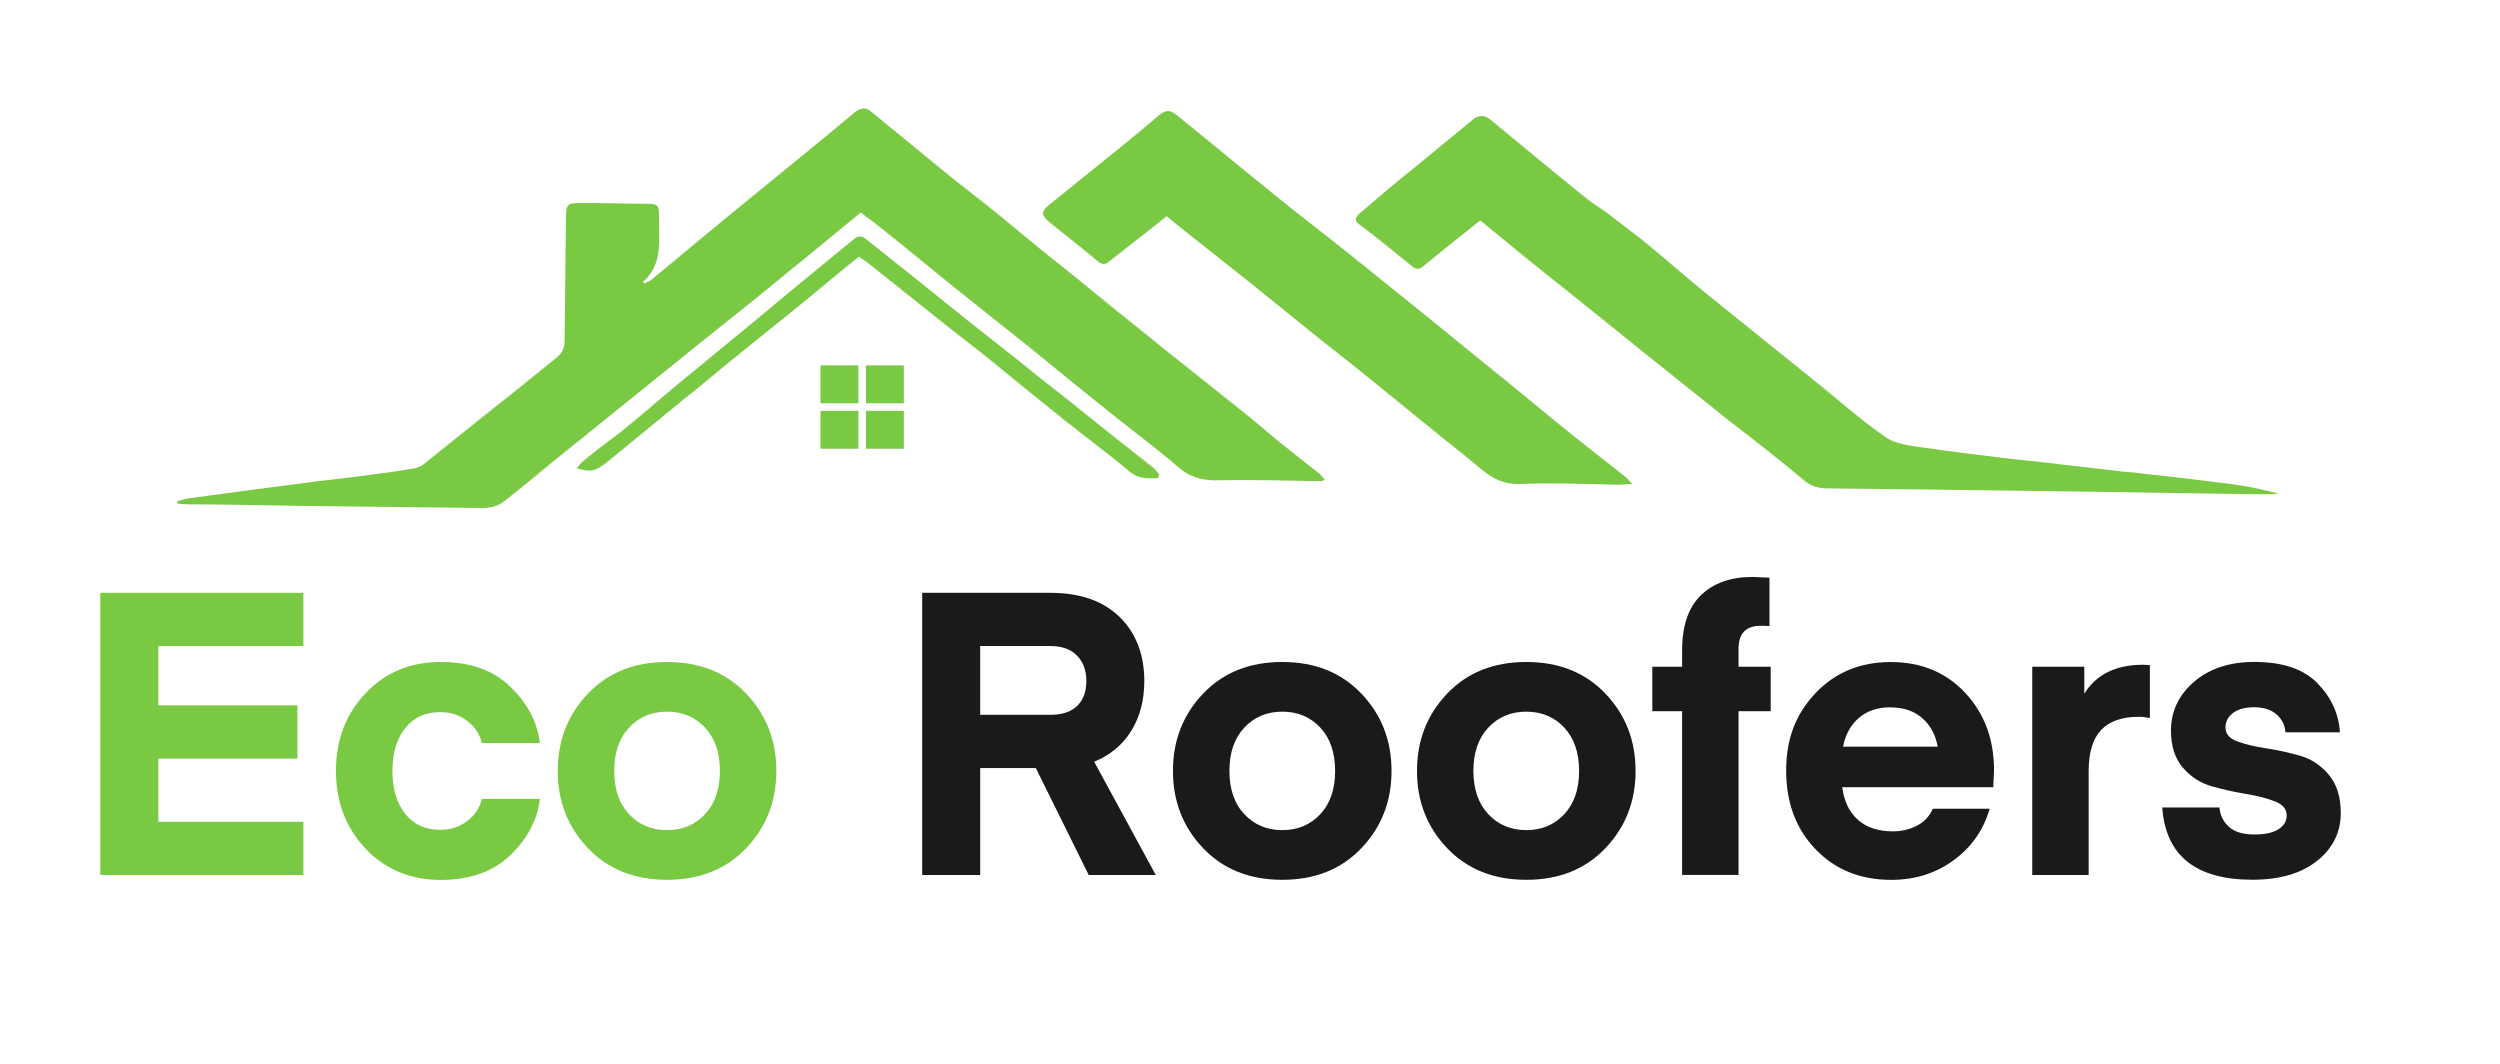
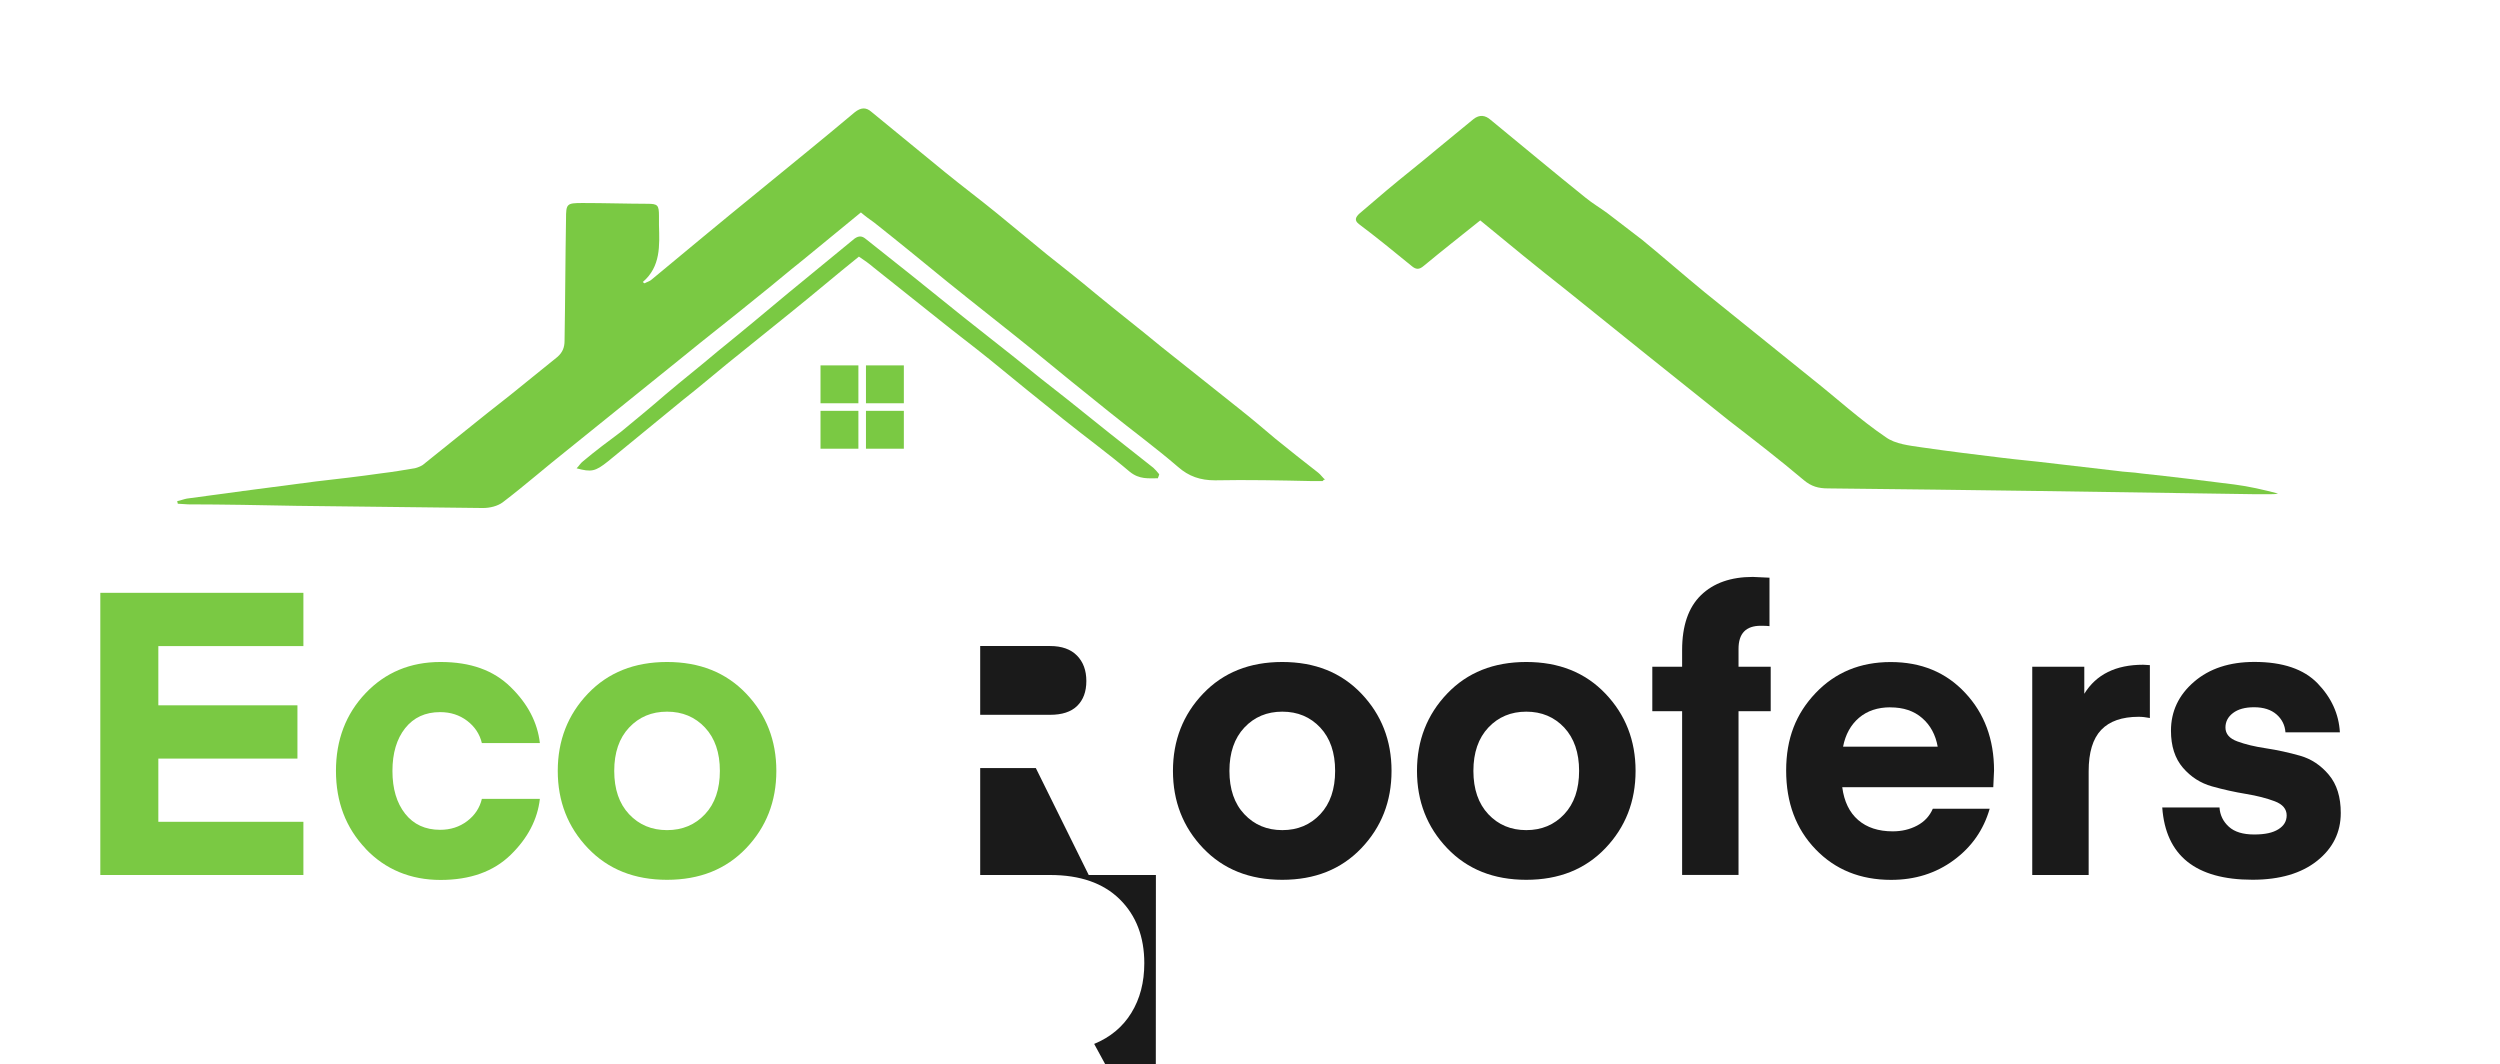
<svg xmlns="http://www.w3.org/2000/svg" version="1.1" viewBox="0 0 390 166">
  <defs>
    <style>
      .cls-1 {
        fill: #7ac943;
      }

      .cls-2 {
        fill: #1a1a1a;
      }
    </style>
  </defs>
  <g>
    <g id="Layer_1">
      <g>
        <path class="cls-1" d="M206.35,75.05h-1.6c-5.1-.11-10.1-.22-15.2-.12-2.3,0-4.1-.61-5.8-2.11-3.5-3.01-7.19-5.71-10.79-8.62-3.9-3.11-7.69-6.21-11.49-9.32-4.59-3.71-9.09-7.21-13.68-10.92-3.8-3.11-7.59-6.21-11.39-9.22-.7-.5-1.4-1-2.1-1.6-3,2.5-6.01,4.89-9.01,7.39-2.4,1.9-4.71,3.89-7.11,5.79-3.9,3.19-7.91,6.29-11.81,9.48-5.91,4.79-11.91,9.58-17.82,14.37-3.4,2.69-6.71,5.59-10.11,8.18-.8.6-2,.9-3.1.9-9.7-.11-19.4-.23-29.1-.34-5.6-.11-11.2-.22-16.9-.23-.5,0-1.1-.1-1.6-.1,0-.1-.1-.3-.1-.4.5-.1,1-.3,1.5-.4,2.9-.4,5.8-.79,8.8-1.19,3.8-.49,7.5-.99,11.3-1.48,3.4-.39,6.9-.79,10.3-1.28,1.7-.2,3.4-.49,5.2-.79.4-.1.9-.3,1.2-.5,4.51-3.59,9.01-7.29,13.62-10.88,2.5-2,4.91-3.99,7.41-5.99.8-.7,1.1-1.5,1.1-2.5.11-6.3.12-12.7.23-19,0-2.4.1-2.5,2.6-2.5,3.4,0,6.7.11,10.1.12,1.6,0,1.8.2,1.8,1.9v1.4c.09,3.2.29,6.5-2.52,8.9.1.1.2.2.3.2.3-.2.8-.3,1.1-.6,5.41-4.49,10.81-8.98,16.22-13.38,5.11-4.19,10.31-8.38,15.42-12.68,1-.8,1.8-.8,2.6-.1,3.8,3.11,7.69,6.31,11.49,9.42,2.7,2.2,5.39,4.21,8.09,6.41,2.6,2.1,5.19,4.31,7.79,6.41,2.5,2,5.09,4.01,7.59,6.11,3.4,2.81,6.89,5.51,10.29,8.32,4,3.21,8.09,6.41,12.09,9.62,1.9,1.5,3.8,3.11,5.69,4.71,2.2,1.8,4.39,3.51,6.69,5.31.4.3.7.8,1.1,1.1-.2-.1-.3.1-.4.2Z" />
        <path class="cls-1" d="M230.91,34.39c-3,2.4-5.91,4.69-8.81,7.09-.7.6-1.2.6-1.9,0-2.7-2.2-5.39-4.41-8.19-6.51-.8-.6-.5-1.1,0-1.6,1.4-1.2,2.8-2.4,4.21-3.59,2.6-2.2,5.31-4.29,7.91-6.49,1.9-1.6,3.8-3.09,5.71-4.69,1-.8,1.9-.6,2.7.1,4.89,4.01,9.79,8.11,14.78,12.12,1.1.9,2.3,1.6,3.4,2.41,1.8,1.4,3.7,2.81,5.49,4.21,3.3,2.7,6.49,5.51,9.79,8.21,5.59,4.51,11.19,9.02,16.78,13.52,3.8,3.01,7.39,6.31,11.39,9.02,1.5,1.1,3.7,1.31,5.7,1.61,4.2.61,8.3,1.11,12.5,1.62,2.4.3,4.9.51,7.3.81,3.5.41,7,.81,10.5,1.22,1.3.2,2.6.2,3.9.41,4.8.51,9.7,1.11,14.5,1.72,2.3.3,4.5.81,6.8,1.41-.4.1-.7.1-1,.1h-3c-22.1-.34-44.1-.67-66.2-.9-1.5,0-2.6-.3-3.8-1.31-3.8-3.21-7.69-6.21-11.59-9.22-4.29-3.41-8.49-6.81-12.78-10.22-4.19-3.41-8.39-6.71-12.58-10.12-4.59-3.61-8.99-7.21-13.48-10.92Z" />
-         <path class="cls-1" d="M182.02,33.71c-3.1,2.5-6.11,4.79-9.01,7.09-.6.5-1,.5-1.7,0-2.5-2.1-5.09-4.11-7.69-6.21-1.2-1-1.2-1.6,0-2.6,3.7-2.99,7.31-5.89,11.01-8.88,2-1.6,4-3.29,6.01-4.99,1.2-1,1.8-1.1,3-.1,4.99,4.01,9.89,8.11,14.88,12.12,3.9,3.21,7.89,6.21,11.89,9.42,5.99,4.81,11.99,9.62,17.98,14.53,4.99,4.01,9.99,8.11,14.98,12.22,3.3,2.7,6.69,5.31,9.99,7.91.4.3.7.7,1.3,1.3-1,0-1.6.1-2.1.1-5.1-.11-10.3-.32-15.4-.12-2.5.1-4.3-.81-6.1-2.31-2.7-2.3-5.59-4.51-8.39-6.81-3.3-2.7-6.69-5.41-9.99-8.11-2.7-2.2-5.49-4.31-8.19-6.51-3.1-2.5-6.19-5.01-9.29-7.51-3.5-2.81-6.99-5.51-10.49-8.32-.8-.6-1.7-1.4-2.7-2.2Z" />
        <path class="cls-1" d="M180.65,74.61c-1.5,0-2.9.2-4.4-1.01-3.3-2.8-6.89-5.41-10.39-8.22-3.9-3.11-7.69-6.21-11.49-9.32-2.6-2.1-5.29-4.11-7.89-6.21-3.4-2.71-6.79-5.41-10.19-8.12-.7-.6-1.4-1.1-2.3-1.7-3.6,2.89-7.11,5.89-10.71,8.78-3.3,2.7-6.61,5.29-9.91,7.99-2.2,1.8-4.41,3.69-6.71,5.49-3.9,3.19-7.91,6.49-11.81,9.68-2,1.6-2.6,1.7-4.9,1.09.4-.4.6-.8,1-1.1,1.9-1.6,3.9-3.09,5.91-4.59,2.3-1.9,4.61-3.79,6.91-5.79,2.7-2.3,5.51-4.49,8.21-6.79,3.7-2.99,7.41-6.09,11.11-9.18,3.4-2.79,6.81-5.59,10.21-8.38.7-.5,1.2-.4,1.7,0,2.4,1.9,4.79,3.81,7.19,5.71,2.7,2.2,5.39,4.31,8.09,6.51,2.7,2.1,5.29,4.21,7.99,6.31,2.7,2.2,5.49,4.41,8.19,6.51,4.49,3.61,8.99,7.21,13.48,10.72.3.3.6.6.9,1-.1.4-.2.5-.2.6Z" />
      </g>
      <path class="cls-1" d="M47.33,128.19v8.31H15.65v-44.02h31.68v8.31h-22.63v9.24h21.7v8.31h-21.7v9.86h22.63Z" />
      <path class="cls-1" d="M57.03,132.38c-3.08-3.24-4.62-7.29-4.62-12.12s1.54-8.88,4.62-12.12c3.08-3.24,6.98-4.87,11.69-4.87s8.28,1.3,10.94,3.91c2.67,2.6,4.19,5.52,4.56,8.74h-9.05c-.33-1.4-1.1-2.56-2.29-3.47-1.2-.91-2.6-1.36-4.22-1.36-2.32,0-4.13.84-5.46,2.51-1.32,1.67-1.98,3.9-1.98,6.67s.66,4.99,1.98,6.67c1.32,1.67,3.14,2.51,5.46,2.51,1.61,0,3.02-.45,4.22-1.36,1.2-.91,1.96-2.07,2.29-3.47h9.05c-.37,3.22-1.89,6.14-4.56,8.74-2.67,2.6-6.31,3.91-10.94,3.91s-8.61-1.62-11.69-4.87Z" />
      <path class="cls-1" d="M116.4,132.32c-3.14,3.29-7.25,4.93-12.34,4.93s-9.2-1.64-12.34-4.93c-3.14-3.29-4.71-7.31-4.71-12.06s1.57-8.77,4.71-12.06c3.14-3.29,7.25-4.93,12.34-4.93s9.2,1.64,12.34,4.93c3.14,3.29,4.71,7.31,4.71,12.06s-1.57,8.77-4.71,12.06ZM98.14,113.5c-1.55,1.65-2.32,3.91-2.32,6.76s.77,5.11,2.32,6.76c1.55,1.65,3.52,2.48,5.92,2.48s4.37-.83,5.92-2.48c1.55-1.65,2.32-3.91,2.32-6.76s-.77-5.1-2.32-6.76c-1.55-1.65-3.52-2.48-5.92-2.48s-4.37.83-5.92,2.48Z" />
-       <path class="cls-2" d="M180.32,136.5h-10.48l-8.25-16.68h-8.68v16.68h-9.05v-44.02h19.96c4.67,0,8.29,1.26,10.85,3.78,2.56,2.52,3.84,5.85,3.84,9.98,0,2.98-.67,5.56-2.02,7.75-1.34,2.19-3.28,3.8-5.8,4.84l9.61,17.67ZM168.04,110.12c.95-.93,1.43-2.22,1.43-3.88s-.49-2.98-1.46-3.97c-.97-.99-2.37-1.49-4.19-1.49h-10.91v10.73h10.91c1.86,0,3.27-.46,4.22-1.39Z" />
+       <path class="cls-2" d="M180.32,136.5h-10.48l-8.25-16.68h-8.68v16.68h-9.05h19.96c4.67,0,8.29,1.26,10.85,3.78,2.56,2.52,3.84,5.85,3.84,9.98,0,2.98-.67,5.56-2.02,7.75-1.34,2.19-3.28,3.8-5.8,4.84l9.61,17.67ZM168.04,110.12c.95-.93,1.43-2.22,1.43-3.88s-.49-2.98-1.46-3.97c-.97-.99-2.37-1.49-4.19-1.49h-10.91v10.73h10.91c1.86,0,3.27-.46,4.22-1.39Z" />
      <path class="cls-2" d="M212.37,132.32c-3.14,3.29-7.25,4.93-12.34,4.93s-9.2-1.64-12.34-4.93c-3.14-3.29-4.71-7.31-4.71-12.06s1.57-8.77,4.71-12.06c3.14-3.29,7.25-4.93,12.34-4.93s9.2,1.64,12.34,4.93c3.14,3.29,4.71,7.31,4.71,12.06s-1.57,8.77-4.71,12.06ZM194.12,113.5c-1.55,1.65-2.33,3.91-2.33,6.76s.77,5.11,2.33,6.76c1.55,1.65,3.52,2.48,5.92,2.48s4.37-.83,5.92-2.48c1.55-1.65,2.32-3.91,2.32-6.76s-.77-5.1-2.32-6.76c-1.55-1.65-3.52-2.48-5.92-2.48s-4.37.83-5.92,2.48Z" />
      <path class="cls-2" d="M250.44,132.32c-3.14,3.29-7.25,4.93-12.34,4.93s-9.2-1.64-12.34-4.93c-3.14-3.29-4.71-7.31-4.71-12.06s1.57-8.77,4.71-12.06c3.14-3.29,7.25-4.93,12.34-4.93s9.2,1.64,12.34,4.93,4.71,7.31,4.71,12.06-1.57,8.77-4.71,12.06ZM232.18,113.5c-1.55,1.65-2.33,3.91-2.33,6.76s.78,5.11,2.33,6.76c1.55,1.65,3.52,2.48,5.92,2.48s4.37-.83,5.92-2.48c1.55-1.65,2.32-3.91,2.32-6.76s-.78-5.1-2.32-6.76c-1.55-1.65-3.53-2.48-5.92-2.48s-4.37.83-5.92,2.48Z" />
      <path class="cls-2" d="M271.21,104.01h5.02v6.94h-5.02v25.54h-8.8v-25.54h-4.65v-6.94h4.65v-2.6c0-3.8.98-6.65,2.94-8.56,1.96-1.9,4.66-2.85,8.09-2.85l2.6.12v7.56c-.25-.04-.7-.06-1.36-.06-2.32,0-3.47,1.2-3.47,3.6v2.79Z" />
      <path class="cls-2" d="M310.95,122.8h-23.56c.29,2.23,1.12,3.94,2.48,5.12s3.16,1.77,5.39,1.77c1.41,0,2.68-.3,3.81-.9,1.14-.6,1.95-1.48,2.45-2.63h8.87c-.95,3.31-2.82,5.98-5.61,8.03s-6.04,3.07-9.77,3.07c-4.79,0-8.72-1.59-11.78-4.77-3.06-3.18-4.59-7.27-4.59-12.28s1.53-8.87,4.59-12.09c3.06-3.22,6.96-4.84,11.72-4.84s8.63,1.6,11.62,4.81c3,3.2,4.5,7.24,4.5,12.12l-.12,2.6ZM294.9,110.34c-1.98,0-3.62.55-4.9,1.64-1.28,1.1-2.11,2.59-2.48,4.5h14.76c-.33-1.86-1.14-3.35-2.42-4.46-1.28-1.12-2.94-1.67-4.96-1.67Z" />
      <path class="cls-2" d="M335.38,103.76v8.25c-.62-.12-1.2-.19-1.74-.19-2.6,0-4.56.68-5.86,2.05s-1.95,3.51-1.95,6.45v16.18h-8.8v-32.49h8.12v4.22c1.86-3.02,4.92-4.53,9.18-4.53l1.05.06Z" />
      <path class="cls-2" d="M351.38,137.24c-8.84,0-13.54-3.76-14.07-11.28h8.93c.08,1.2.57,2.2,1.46,3.01.89.81,2.2,1.21,3.94,1.21s2.91-.27,3.78-.81,1.3-1.26,1.3-2.17c0-.99-.62-1.73-1.86-2.2-1.24-.47-2.74-.86-4.5-1.15-1.76-.29-3.52-.68-5.3-1.18-1.78-.5-3.29-1.47-4.53-2.91-1.24-1.45-1.86-3.37-1.86-5.77,0-3.02,1.2-5.56,3.6-7.63,2.4-2.07,5.54-3.1,9.42-3.1,4.42,0,7.71,1.12,9.86,3.35,2.15,2.23,3.31,4.77,3.47,7.63h-8.49c-.08-1.12-.55-2.05-1.39-2.79-.85-.74-2.02-1.12-3.5-1.12-1.41,0-2.5.3-3.29.9-.79.6-1.18,1.35-1.18,2.26,0,.99.62,1.72,1.86,2.17,1.24.46,2.74.82,4.5,1.08,1.76.27,3.51.65,5.27,1.15s3.25,1.49,4.5,2.98,1.86,3.47,1.86,5.95c0,3.02-1.23,5.51-3.69,7.47-2.46,1.96-5.82,2.95-10.08,2.95Z" />
      <rect class="cls-1" x="128" y="57" width="5.91" height="5.91" />
      <rect class="cls-1" x="135.09" y="57" width="5.91" height="5.91" />
      <rect class="cls-1" x="135.09" y="64.09" width="5.91" height="5.91" />
      <rect class="cls-1" x="128" y="64.09" width="5.91" height="5.91" />
    </g>
  </g>
</svg>